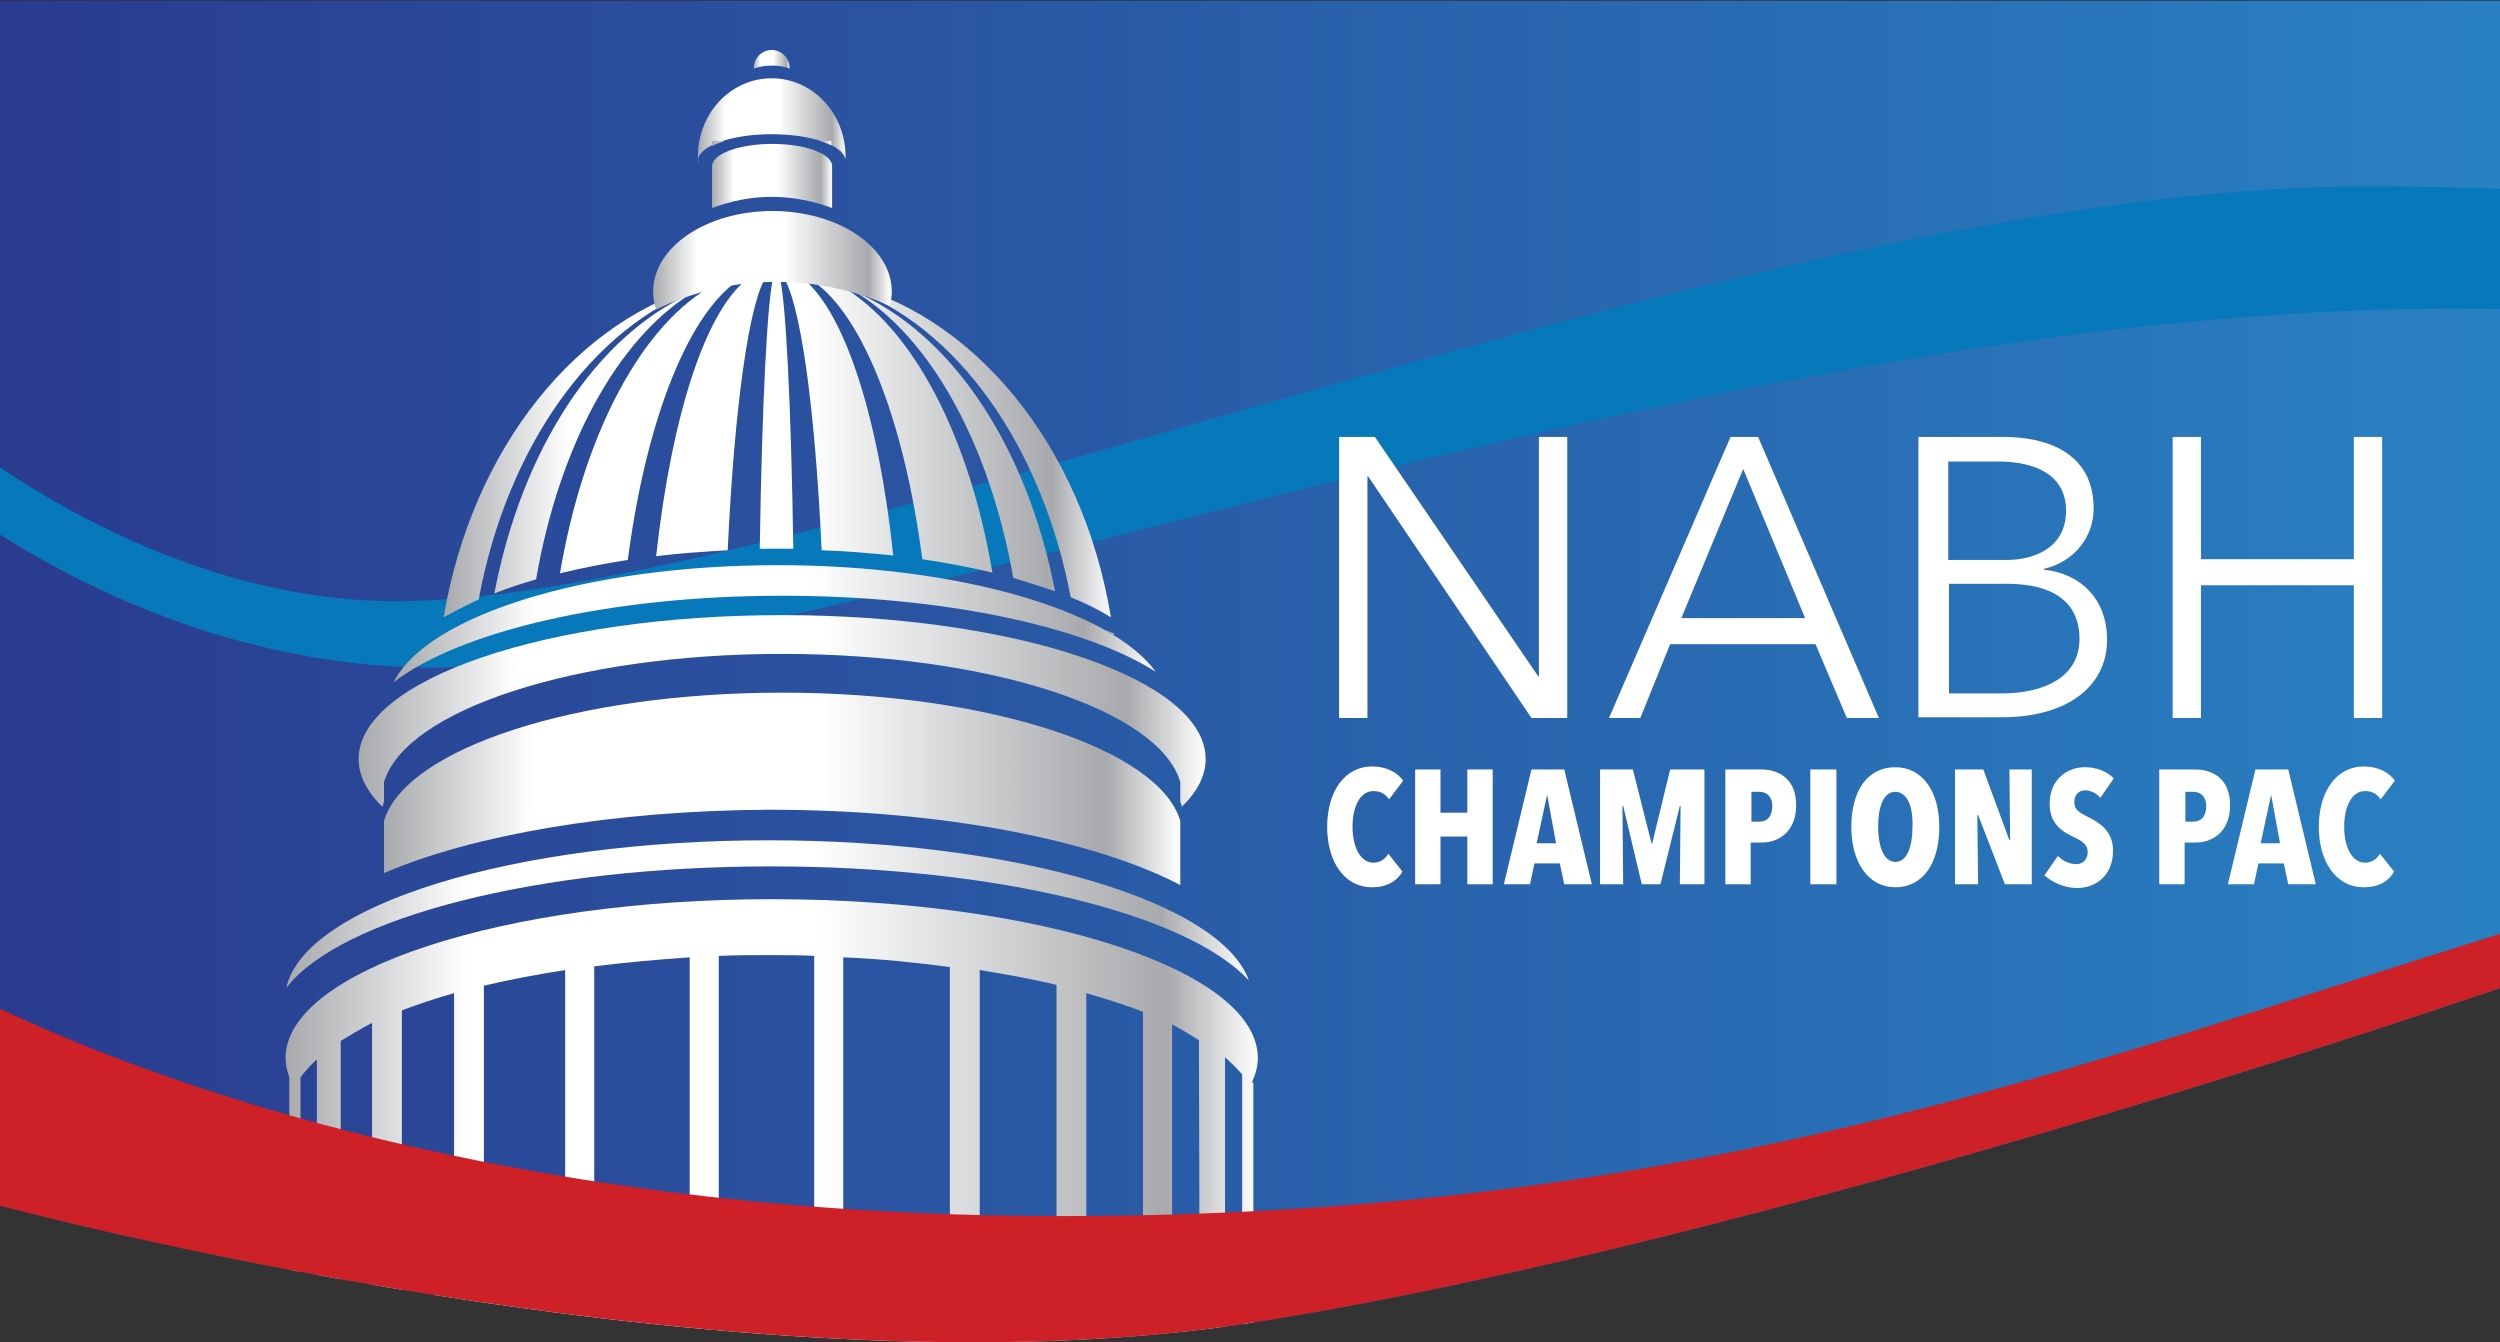
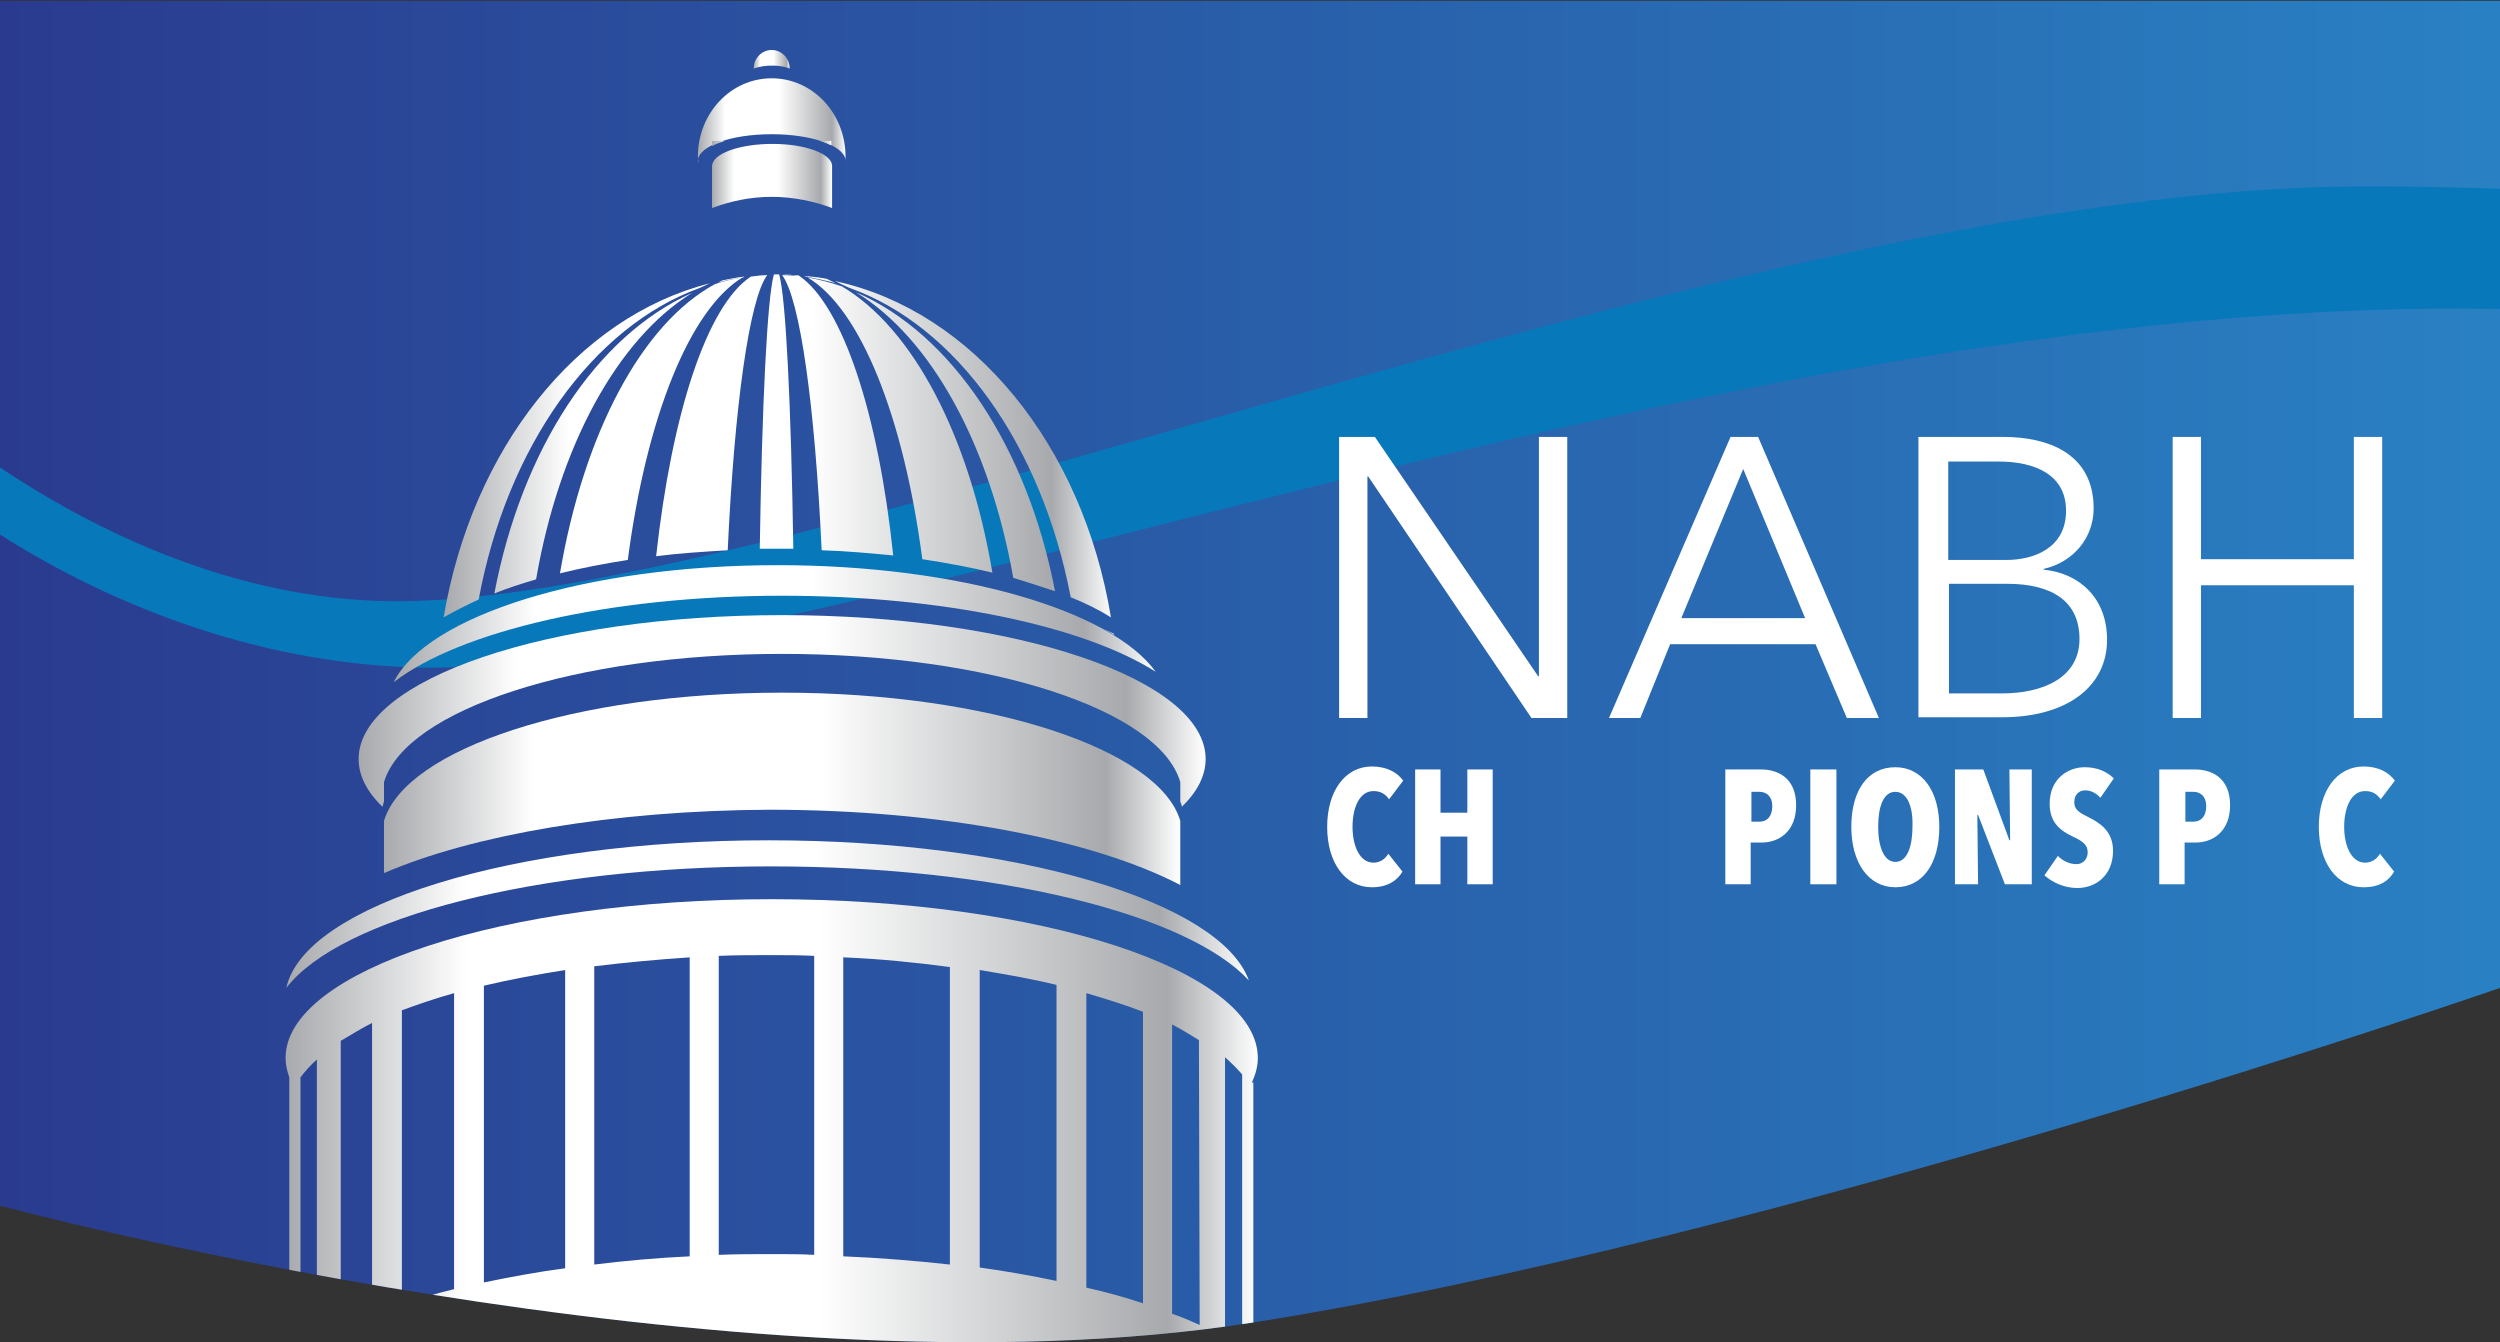
<svg xmlns="http://www.w3.org/2000/svg" xmlns:xlink="http://www.w3.org/1999/xlink" version="1.1" id="Layer_1" x="0px" y="0px" viewBox="0 0 335.3 180" style="enable-background:new 0 0 335.3 180;" xml:space="preserve">
  <rect x="0" y="0" width="335.3" height="180" fill="#333333" stroke="none" />
  <style type="text/css">
	
		.st0{clip-path:url(#SVGID_00000003089832706891487520000016556173080329475219_);fill:url(#SVGID_00000153672689415158413100000014899730534881442210_);}
	.st1{clip-path:url(#SVGID_00000003089832706891487520000016556173080329475219_);fill:#0778BA;}
	
		.st2{clip-path:url(#SVGID_00000003089832706891487520000016556173080329475219_);fill:url(#SVGID_00000012432441067157579590000002538343652973560765_);}
	
		.st3{clip-path:url(#SVGID_00000003089832706891487520000016556173080329475219_);fill:url(#SVGID_00000005967755099726949370000012579536988334767522_);}
	
		.st4{clip-path:url(#SVGID_00000003089832706891487520000016556173080329475219_);fill:url(#SVGID_00000098920133618682762480000014530302450293627824_);}
	
		.st5{clip-path:url(#SVGID_00000003089832706891487520000016556173080329475219_);fill:url(#SVGID_00000068660073310389569880000015616350365333048230_);}
	
		.st6{clip-path:url(#SVGID_00000003089832706891487520000016556173080329475219_);fill:url(#SVGID_00000049924159399581387440000012733104706247975350_);}
	
		.st7{clip-path:url(#SVGID_00000003089832706891487520000016556173080329475219_);fill:url(#SVGID_00000042008572062959064430000016384945769819431057_);}
	
		.st8{clip-path:url(#SVGID_00000003089832706891487520000016556173080329475219_);fill:url(#SVGID_00000141453436150534361550000004077141290612123787_);}
	
		.st9{clip-path:url(#SVGID_00000003089832706891487520000016556173080329475219_);fill:url(#SVGID_00000102544860484995409030000002773808303145448098_);}
	
		.st10{clip-path:url(#SVGID_00000003089832706891487520000016556173080329475219_);fill:url(#SVGID_00000013161806486506193470000017526123771320896160_);}
	
		.st11{clip-path:url(#SVGID_00000003089832706891487520000016556173080329475219_);fill:url(#SVGID_00000054239458015912492010000006650099604171885233_);}
	.st12{clip-path:url(#SVGID_00000003089832706891487520000016556173080329475219_);fill:#CD2027;}
	.st13{fill:#FFFFFF;}
</style>
  <g>
    <g>
      <defs>
        <path id="SVGID_1_" d="M0,161.7c0,0,98.5,26.6,167.9,15.7s167.4-44.9,167.4-44.9V0.1H0L0,161.7z" />
      </defs>
      <clipPath id="SVGID_00000128470809530596849540000017202092421043160743_">
        <use xlink:href="#SVGID_1_" style="overflow:visible;" />
      </clipPath>
      <linearGradient id="SVGID_00000113314184728580293140000011341650996916860311_" gradientUnits="userSpaceOnUse" x1="-997.455" y1="91.916" x2="-256.732" y2="91.916" gradientTransform="matrix(-1 0 0 1 -256.732 0)">
        <stop offset="0.291" style="stop-color:#28A8E0" />
        <stop offset="1" style="stop-color:#2A3B8F" />
      </linearGradient>
      <rect x="0" y="-2" style="clip-path:url(#SVGID_00000128470809530596849540000017202092421043160743_);fill:url(#SVGID_00000113314184728580293140000011341650996916860311_);" width="740.7" height="187.8" />
      <path style="clip-path:url(#SVGID_00000128470809530596849540000017202092421043160743_);fill:#0778BA;" d="M50.8,80.6    c51.4,1.8,183-55.6,266.4-55.6c218.4,0,204.4,135.6,309.9,139.4c45.7,1.6,94.5-25.7,113.6-37.7v6.2c-17.4,12.4-62,39.8-116.2,38.3    c-96-2.8-126.3-113.2-266-128.3C250.4,31.2,110.9,91.5,55,89.5C31,88.6,11.5,79,0,71.7l0-9C10.9,70,29.4,79.9,50.8,80.6z" />
      <linearGradient id="SVGID_00000086680553815009865800000008205230989319362751_" gradientUnits="userSpaceOnUse" x1="-406.122" y1="61.027" x2="-316.275" y2="61.027" gradientTransform="matrix(-1 0 0 1 -256.732 0)">
        <stop offset="0" style="stop-color:#FFFFFF" />
        <stop offset="9.340660e-02" style="stop-color:#A7A9AC" />
        <stop offset="0.451" style="stop-color:#FFFFFF" />
        <stop offset="0.813" style="stop-color:#FFFFFF" />
        <stop offset="1" style="stop-color:#A7A9AC" />
      </linearGradient>
      <path style="clip-path:url(#SVGID_00000128470809530596849540000017202092421043160743_);fill:url(#SVGID_00000086680553815009865800000008205230989319362751_);" d="    M75.1,76.9c2.8-0.7,5.9-1.3,9.1-1.8c2.5-19.1,8.3-33.6,15.4-37.9c-1.3,0.2-2.5,0.5-3.7,0.9C86.1,43.4,78.3,58.1,75.1,76.9z     M99.7,37.2c0,0,0.1,0,0.1-0.1c-1,0.1-1.9,0.3-2.9,0.5c-0.2,0.1-0.4,0.2-0.6,0.3C97.4,37.6,98.5,37.3,99.7,37.2z M59.5,82.8    c1.4-0.8,3-1.6,4.7-2.4c3.8-20.5,15.3-36.6,29.7-41.8c0.4-0.2,0.9-0.4,1.3-0.6C77.4,42.5,63.3,60.2,59.5,82.8z M135.9,77.5    c2,0.6,3.8,1.2,5.6,1.8c-3.7-19.3-13.8-34.5-26.7-40.1C124.8,45.3,132.7,59.5,135.9,77.5z M66.3,79.6c1.7-0.7,3.6-1.3,5.6-1.9    c3.1-17.9,10.9-32.2,20.9-38.4C80,45,70,60.2,66.3,79.6z M123.7,75c3.3,0.5,6.5,1.1,9.4,1.8c-3.1-18.4-10.7-32.8-20.2-38.4    c-1.5-0.5-3-0.9-4.6-1.2C115.4,41.4,121.2,55.9,123.7,75z M100.7,37c0.7-0.1,1.5-0.1,2.2-0.2l0,0C102.2,36.9,101.4,36.9,100.7,37    C100.7,37,100.7,37,100.7,37z M88,74.6c3.1-0.4,6.3-0.6,9.6-0.8c0.9-19.3,2.9-33.7,5.3-36.9c-0.7,0-1.5,0.1-2.2,0.2    C94.8,41,90.1,55.5,88,74.6z M143.6,80.1c2,0.8,3.8,1.7,5.4,2.7c-3.8-23.1-18.5-41.1-37-45.1c0.6,0.3,1.2,0.6,1.9,0.9    C128.3,43.7,139.7,59.7,143.6,80.1z M112.1,38c-0.4-0.2-0.8-0.4-1.2-0.6c-1-0.2-2-0.3-3-0.4c0.1,0.1,0.2,0.1,0.3,0.1    C109.5,37.4,110.8,37.6,112.1,38z M149.4,85c-0.4-0.2-0.9-0.4-1.3-0.6c0.5,0.3,1,0.5,1.4,0.8C149.4,85.2,149.4,85.1,149.4,85z     M103.8,36.8c-0.9,3.1-1.6,17.4-1.9,36.8c0.8,0,1.6,0,2.4,0c0.7,0,1.4,0,2.1,0c-0.3-19.3-1-33.7-1.9-36.8c0,0,0,0,0,0    c-0.1,0-0.1,0-0.2,0C104.1,36.8,103.9,36.8,103.8,36.8C103.8,36.8,103.8,36.8,103.8,36.8z M104.9,36.8    C104.9,36.9,104.9,36.9,104.9,36.8c0.8,0,1.5,0.1,2.3,0.2c-0.1,0-0.1-0.1-0.1-0.1C106.3,36.9,105.6,36.9,104.9,36.8z M104.9,36.9    c2.4,3.2,4.4,17.5,5.3,36.9c3.3,0.1,6.5,0.4,9.6,0.7c-2-19.1-6.8-33.5-12.6-37.5C106.5,37,105.7,36.9,104.9,36.9z" />
      <linearGradient id="SVGID_00000083788298429148557660000006164389457380877207_" gradientUnits="userSpaceOnUse" x1="-362.672" y1="7.876" x2="-357.812" y2="7.876" gradientTransform="matrix(-1 0 0 1 -256.732 0)">
        <stop offset="0" style="stop-color:#FFFFFF" />
        <stop offset="9.340660e-02" style="stop-color:#A7A9AC" />
        <stop offset="0.451" style="stop-color:#FFFFFF" />
        <stop offset="0.813" style="stop-color:#FFFFFF" />
        <stop offset="1" style="stop-color:#A7A9AC" />
      </linearGradient>
      <path style="clip-path:url(#SVGID_00000128470809530596849540000017202092421043160743_);fill:url(#SVGID_00000083788298429148557660000006164389457380877207_);" d="    M103.6,8.8c-0.9,0-1.7,0.1-2.5,0.4c0,0,0-0.1,0-0.1c0-1.3,1.1-2.4,2.4-2.4c1.3,0,2.4,1.1,2.4,2.4c0,0,0,0,0,0.1    C105.2,8.9,104.4,8.8,103.6,8.8z" />
      <linearGradient id="SVGID_00000129187798508782244940000006116478961170912419_" gradientUnits="userSpaceOnUse" x1="-370.155" y1="16.231" x2="-350.331" y2="16.231" gradientTransform="matrix(-1 0 0 1 -256.732 0)">
        <stop offset="0" style="stop-color:#FFFFFF" />
        <stop offset="9.340660e-02" style="stop-color:#A7A9AC" />
        <stop offset="0.451" style="stop-color:#FFFFFF" />
        <stop offset="0.813" style="stop-color:#FFFFFF" />
        <stop offset="1" style="stop-color:#A7A9AC" />
      </linearGradient>
      <path style="clip-path:url(#SVGID_00000128470809530596849540000017202092421043160743_);fill:url(#SVGID_00000129187798508782244940000006116478961170912419_);" d="    M93.6,21c0,0.3,0.1,0.9,0.1,0.9c0-0.1-0.1-0.2-0.1-0.3c0-2,4.4-3.6,9.9-3.6c5.3,0,9.6,1.5,9.9,3.4c0,0,0,0,0,0c0-0.2,0-0.3,0-0.4    c0-5.8-4.4-10.5-9.9-10.5C98,10.5,93.6,15.2,93.6,21z" />
      <linearGradient id="SVGID_00000177443516120128266130000000801359102045481629_" gradientUnits="userSpaceOnUse" x1="-368.302" y1="23.406" x2="-352.197" y2="23.406" gradientTransform="matrix(-1 0 0 1 -256.732 0)">
        <stop offset="0" style="stop-color:#FFFFFF" />
        <stop offset="9.340660e-02" style="stop-color:#A7A9AC" />
        <stop offset="0.451" style="stop-color:#FFFFFF" />
        <stop offset="0.813" style="stop-color:#FFFFFF" />
        <stop offset="1" style="stop-color:#A7A9AC" />
      </linearGradient>
      <path style="clip-path:url(#SVGID_00000128470809530596849540000017202092421043160743_);fill:url(#SVGID_00000177443516120128266130000000801359102045481629_);" d="    M110,18.9c0.6,0.2,1.1,0.4,1.5,0.6v-0.6H110z M95.5,18.9v0.7c0.5-0.3,1.1-0.5,1.7-0.7H95.5z M95.5,23.7L95.5,23.7v4.2    c2.4-0.9,5.1-1.5,8-1.5c2.9,0,5.7,0.6,8.1,1.5v-5.7c-0.1-1.6-3.6-2.9-8-2.9c-4.4,0-8.1,1.3-8.1,3c0,0,0,0,0,0h0V23.7z" />
      <linearGradient id="SVGID_00000181054089165119324490000011386322526129291193_" gradientUnits="userSpaceOnUse" x1="-411.666" y1="83.642" x2="-309.511" y2="83.642" gradientTransform="matrix(-1 0 0 1 -256.732 0)">
        <stop offset="0" style="stop-color:#FFFFFF" />
        <stop offset="9.340660e-02" style="stop-color:#A7A9AC" />
        <stop offset="0.451" style="stop-color:#FFFFFF" />
        <stop offset="0.813" style="stop-color:#FFFFFF" />
        <stop offset="1" style="stop-color:#A7A9AC" />
      </linearGradient>
      <path style="clip-path:url(#SVGID_00000128470809530596849540000017202092421043160743_);fill:url(#SVGID_00000181054089165119324490000011386322526129291193_);" d="    M104.9,79.9c-23.3,0-43.3,4.8-52.1,11.6c4.4-8.9,25.8-15.7,51.5-15.7c24.4,0,44.8,6.1,50.7,14.3C145.4,84,126.5,79.9,104.9,79.9z" />
      <linearGradient id="SVGID_00000108303555507844938080000008052624326092363141_" gradientUnits="userSpaceOnUse" x1="-424.323" y1="122.575" x2="-295.172" y2="122.575" gradientTransform="matrix(-1 0 0 1 -256.732 0)">
        <stop offset="0" style="stop-color:#FFFFFF" />
        <stop offset="9.340660e-02" style="stop-color:#A7A9AC" />
        <stop offset="0.451" style="stop-color:#FFFFFF" />
        <stop offset="0.813" style="stop-color:#FFFFFF" />
        <stop offset="1" style="stop-color:#A7A9AC" />
      </linearGradient>
      <path style="clip-path:url(#SVGID_00000128470809530596849540000017202092421043160743_);fill:url(#SVGID_00000108303555507844938080000008052624326092363141_);" d="    M103.4,116.2c30.3,0,55.9,6.4,64.1,15.3c-3.8-10.6-31.2-18.8-64.4-18.8c-34.3,0-62.3,8.7-64.7,19.8    C45.6,123.1,72,116.2,103.4,116.2z" />
      <linearGradient id="SVGID_00000082352574156104574200000000549340092446598288_" gradientUnits="userSpaceOnUse" x1="-376.187" y1="34.866" x2="-344.267" y2="34.866" gradientTransform="matrix(-1 0 0 1 -256.732 0)">
        <stop offset="0" style="stop-color:#FFFFFF" />
        <stop offset="9.340660e-02" style="stop-color:#A7A9AC" />
        <stop offset="0.451" style="stop-color:#FFFFFF" />
        <stop offset="0.813" style="stop-color:#FFFFFF" />
        <stop offset="1" style="stop-color:#A7A9AC" />
      </linearGradient>
-       <path style="clip-path:url(#SVGID_00000128470809530596849540000017202092421043160743_);fill:url(#SVGID_00000082352574156104574200000000549340092446598288_);" d="    M104.1,37.8c-5.7,0-11.1,1.3-16.1,3.7c-0.3-0.8-0.4-1.6-0.4-2.4c0-6,7.2-10.8,16-10.8s16,4.8,16,10.8c0,0.7-0.1,1.3-0.3,1.9    C114.5,38.9,109.4,37.8,104.1,37.8z" />
      <linearGradient id="SVGID_00000163756722792475956240000012843736143004224950_" gradientUnits="userSpaceOnUse" x1="-414.981" y1="105.787" x2="-308.209" y2="105.787" gradientTransform="matrix(-1 0 0 1 -256.732 0)">
        <stop offset="0" style="stop-color:#FFFFFF" />
        <stop offset="9.340660e-02" style="stop-color:#A7A9AC" />
        <stop offset="0.451" style="stop-color:#FFFFFF" />
        <stop offset="0.813" style="stop-color:#FFFFFF" />
        <stop offset="1" style="stop-color:#A7A9AC" />
      </linearGradient>
      <path style="clip-path:url(#SVGID_00000128470809530596849540000017202092421043160743_);fill:url(#SVGID_00000163756722792475956240000012843736143004224950_);" d="    M51.5,117.1v-7c2.9-9.7,25.7-17.2,53.4-17.2c27.8,0,50.6,7.6,53.4,17.2v8.6c-11.5-6-31.8-10.1-55.1-10.1    C82.1,108.7,63.3,112,51.5,117.1z" />
      <linearGradient id="SVGID_00000062173875345738133090000011380230415314804657_" gradientUnits="userSpaceOnUse" x1="-418.391" y1="95.285" x2="-304.787" y2="95.285" gradientTransform="matrix(-1 0 0 1 -256.732 0)">
        <stop offset="0" style="stop-color:#FFFFFF" />
        <stop offset="9.340660e-02" style="stop-color:#A7A9AC" />
        <stop offset="0.451" style="stop-color:#FFFFFF" />
        <stop offset="0.813" style="stop-color:#FFFFFF" />
        <stop offset="1" style="stop-color:#A7A9AC" />
      </linearGradient>
      <path style="clip-path:url(#SVGID_00000128470809530596849540000017202092421043160743_);fill:url(#SVGID_00000062173875345738133090000011380230415314804657_);" d="    M104.9,82.5c31.4,0,56.8,8.6,56.8,19.3c0,2.2-1.1,4.4-3.2,6.4c0-0.2-0.1-0.5-0.2-0.7v-2.6c-2.8-9.7-25.6-17.2-53.4-17.2    c-27.7,0-50.5,7.5-53.4,17.2v2.6c-0.1,0.2-0.1,0.5-0.2,0.7c-2.1-2-3.2-4.2-3.2-6.4C48.1,91.1,73.5,82.5,104.9,82.5z" />
      <linearGradient id="SVGID_00000027586270488403977010000012059453254479070098_" gradientUnits="userSpaceOnUse" x1="-425.416" y1="153.143" x2="-294.937" y2="153.143" gradientTransform="matrix(-1 0 0 1 -256.732 0)">
        <stop offset="0" style="stop-color:#FFFFFF" />
        <stop offset="9.340660e-02" style="stop-color:#A7A9AC" />
        <stop offset="0.451" style="stop-color:#FFFFFF" />
        <stop offset="0.813" style="stop-color:#FFFFFF" />
        <stop offset="1" style="stop-color:#A7A9AC" />
      </linearGradient>
      <path style="clip-path:url(#SVGID_00000128470809530596849540000017202092421043160743_);fill:url(#SVGID_00000027586270488403977010000012059453254479070098_);" d="    M167.9,145.2c0.5-1.1,0.8-2.2,0.8-3.3c0-11.8-29.2-21.3-65.2-21.3c-36,0-65.2,9.6-65.2,21.3c0,0.9,0.2,1.7,0.5,2.6v34.5    c0.5,0.4,1,0.8,1.5,1.2v-35.7c0.6-0.8,1.4-1.7,2.2-2.4v37.7c-0.5,0.3-1,0.6-1.5,0.9c2.3,1.8,4.8,3.6,7.3,5.2h108.5    c2.9-1.9,5.7-3.9,8.4-6.1c-0.3-0.2-0.6-0.4-0.9-0.5v-37.5c0.8,0.7,1.6,1.5,2.3,2.3v34.7c0.5-0.4,1-0.8,1.5-1.3V145.2z M49.9,176.3    c-1.4,0.5-3,1.2-4.2,1.7v-38.4c1.2-0.7,2.8-1.7,4.2-2.4V176.3z M60.9,172.9c-2.5,0.6-4.8,1.3-7,2v-39.4c2.2-0.8,4.5-1.6,7-2.3    V172.9z M75.8,170.1c-3.8,0.5-7.5,1.2-10.9,1.9v-39.8c3.4-0.8,7.1-1.5,10.9-2.1V170.1z M92.5,168.5c-4.4,0.2-8.7,0.6-12.8,1.1v-40    c4.1-0.5,8.3-0.9,12.8-1.2V168.5z M109.2,168.3c-1.8-0.1-3.6-0.1-5.5-0.1c-2.5,0-4.9,0-7.3,0.1v-40.1c2.3-0.1,4.6-0.1,7-0.1    c1.9,0,3.9,0,5.8,0.1V168.3z M127.4,169.6c-4.6-0.5-9.3-0.9-14.3-1.1v-40.1c5,0.2,9.8,0.7,14.3,1.3V169.6z M141.7,171.8    c-3.3-0.7-6.7-1.3-10.3-1.8v-39.9c3.6,0.6,7.1,1.2,10.3,2V171.8z M153.3,174.8c-2.4-0.8-4.9-1.5-7.6-2.1v-39.5    c2.7,0.8,5.3,1.6,7.6,2.5V174.8z M160.9,177.7c-1.1-0.5-2.5-1.1-3.7-1.5v-38.8c1.2,0.6,2.6,1.5,3.6,2.1L160.9,177.7z" />
-       <path style="clip-path:url(#SVGID_00000128470809530596849540000017202092421043160743_);fill:#CD2027;" d="M724.5,185.8    c-27.9-22.9-89.5-52.7-202.8-52.7c-94.7,0-177.8,27.2-250.9,52.7H0l0-50.5c20.8,9.8,68.8,27.8,142.3,27.8    c158.9,0,198.1-70.3,397-68.1c106.4,1.2,183.3,26.9,202.4,34v56.8H724.5z" />
    </g>
    <g>
      <path class="st13" d="M179.6,58.6h4.8l21.9,32.1h0.1V58.6h3.8v37.7h-4.8l-21.9-32.4h-0.1v32.4h-3.8" />
      <path class="st13" d="M220,96.3h-4.2l16.3-37.7h3.7L252,96.3h-4.3l-4.2-9.9h-19.5L220,96.3z M225.5,82.9h16.6l-8.3-20L225.5,82.9z    " />
      <path class="st13" d="M257.5,58.6h11.2c5.8,0,12.1,2.1,12.1,9.6c0,3.9-2.7,7.2-6.7,8.1v0.1c4.9,0.5,8.5,3.9,8.5,9.4    c0,6.3-5.4,10.4-14.1,10.4h-11.2V58.6z M261.4,75.1h7.7c3.7,0,8-1.6,8-6.6c0-4.8-4.1-6.6-9.1-6.6h-6.7V75.1z M261.4,93h7.1    c5.5,0,10.4-2.1,10.4-7.3c0-5-3.6-7.4-9.7-7.4h-7.8V93z" />
      <path class="st13" d="M291.4,58.6h3.8V75h20.5V58.6h3.8v37.7h-3.8V78.5h-20.5v17.8h-3.8V58.6z" />
    </g>
    <g>
      <path class="st13" d="M184,119c-3.6,0-6-3.3-6-8.1c0-4.8,2.4-8.1,6-8.1c2,0,3.4,0.8,4.2,1.9l-1.9,2.5c-0.5-0.7-1.1-1.1-2.1-1.1    c-1.8,0-2.8,2.1-2.8,4.8c0,2.6,1,4.8,2.8,4.8c0.9,0,1.6-0.5,2-1.2l1.9,2.4C187.4,118.1,186.1,119,184,119z" />
      <path class="st13" d="M196.8,118.6v-6.4h-3.6v6.4h-3.4v-15.4h3.4v5.8h3.6v-5.8h3.4v15.4H196.8z" />
-       <path class="st13" d="M209.8,118.6l-0.6-2.8h-3.4l-0.6,2.8h-3.5l3.7-15.4h4.4l3.7,15.4H209.8z M207.5,106.6L207.5,106.6l-1.4,6.5    h2.6L207.5,106.6z" />
-       <path class="st13" d="M225.3,118.6l0.1-10.5h-0.1l-2.6,10.5h-2.5l-2.5-10.5h-0.1l0.1,10.5h-3.1v-15.4h4.4l2.5,9.9h0.1l2.4-9.9h4.6    v15.4H225.3z" />
      <path class="st13" d="M236.3,113h-1.5v5.6h-3.4v-15.4h4.8c2.2,0,4.7,1.1,4.7,4.8C240.9,111.5,238.6,113,236.3,113z M236,106.2    h-1.1v4h1.1c1,0,1.7-0.7,1.7-2.1C237.7,106.8,236.9,106.2,236,106.2z" />
      <path class="st13" d="M242.8,118.6v-15.4h3.5v15.4H242.8z" />
      <path class="st13" d="M254.2,119c-3.6,0-5.9-3.3-5.9-8.1c0-4.9,2.2-8,5.9-8c3.6,0,5.9,3.2,5.9,8C260.1,115.8,257.9,119,254.2,119z     M254.2,106.2c-1.6,0-2.3,2-2.3,4.7c0,2.7,0.8,4.7,2.3,4.7c1.6,0,2.3-2.1,2.3-4.7C256.6,108.2,255.8,106.2,254.2,106.2z" />
      <path class="st13" d="M268.9,118.6l-3.6-9.3h-0.1l0.1,9.3h-3.1v-15.4h3.8l3.5,9.5h0.1l-0.1-9.5h3v15.4H268.9z" />
      <path class="st13" d="M281.7,107c-0.5-0.6-1.3-1-2-1c-0.8,0-1.5,0.5-1.5,1.6c0,1,0.7,1.4,1.9,2c1.4,0.7,3.3,1.8,3.3,4.5    c0,3.3-2.3,5-4.8,5c-1.8,0-3.4-0.8-4.4-1.7l1.8-2.6c0.7,0.7,1.6,1.1,2.5,1.1c0.8,0,1.5-0.6,1.5-1.6c0-1-0.7-1.5-2-2.1    c-1.7-0.8-3.1-1.9-3.1-4.4c0-3.4,2.5-4.9,4.7-4.9c1.7,0,3,0.6,3.9,1.5L281.7,107z" />
      <path class="st13" d="M294.5,113h-1.5v5.6h-3.4v-15.4h4.8c2.2,0,4.7,1.1,4.7,4.8C299.1,111.5,296.8,113,294.5,113z M294.2,106.2    h-1.1v4h1.1c1,0,1.7-0.7,1.7-2.1C295.9,106.8,295.1,106.2,294.2,106.2z" />
-       <path class="st13" d="M306.9,118.6l-0.6-2.8h-3.4l-0.6,2.8h-3.5l3.7-15.4h4.4l3.7,15.4H306.9z M304.6,106.6L304.6,106.6l-1.4,6.5    h2.6L304.6,106.6z" />
      <path class="st13" d="M317,119c-3.6,0-6-3.3-6-8.1c0-4.8,2.4-8.1,6-8.1c2,0,3.4,0.8,4.2,1.9l-1.9,2.5c-0.5-0.7-1.1-1.1-2.1-1.1    c-1.8,0-2.8,2.1-2.8,4.8c0,2.6,1,4.8,2.8,4.8c0.9,0,1.6-0.5,2-1.2l1.9,2.4C320.4,118.1,319.2,119,317,119z" />
    </g>
  </g>
</svg>